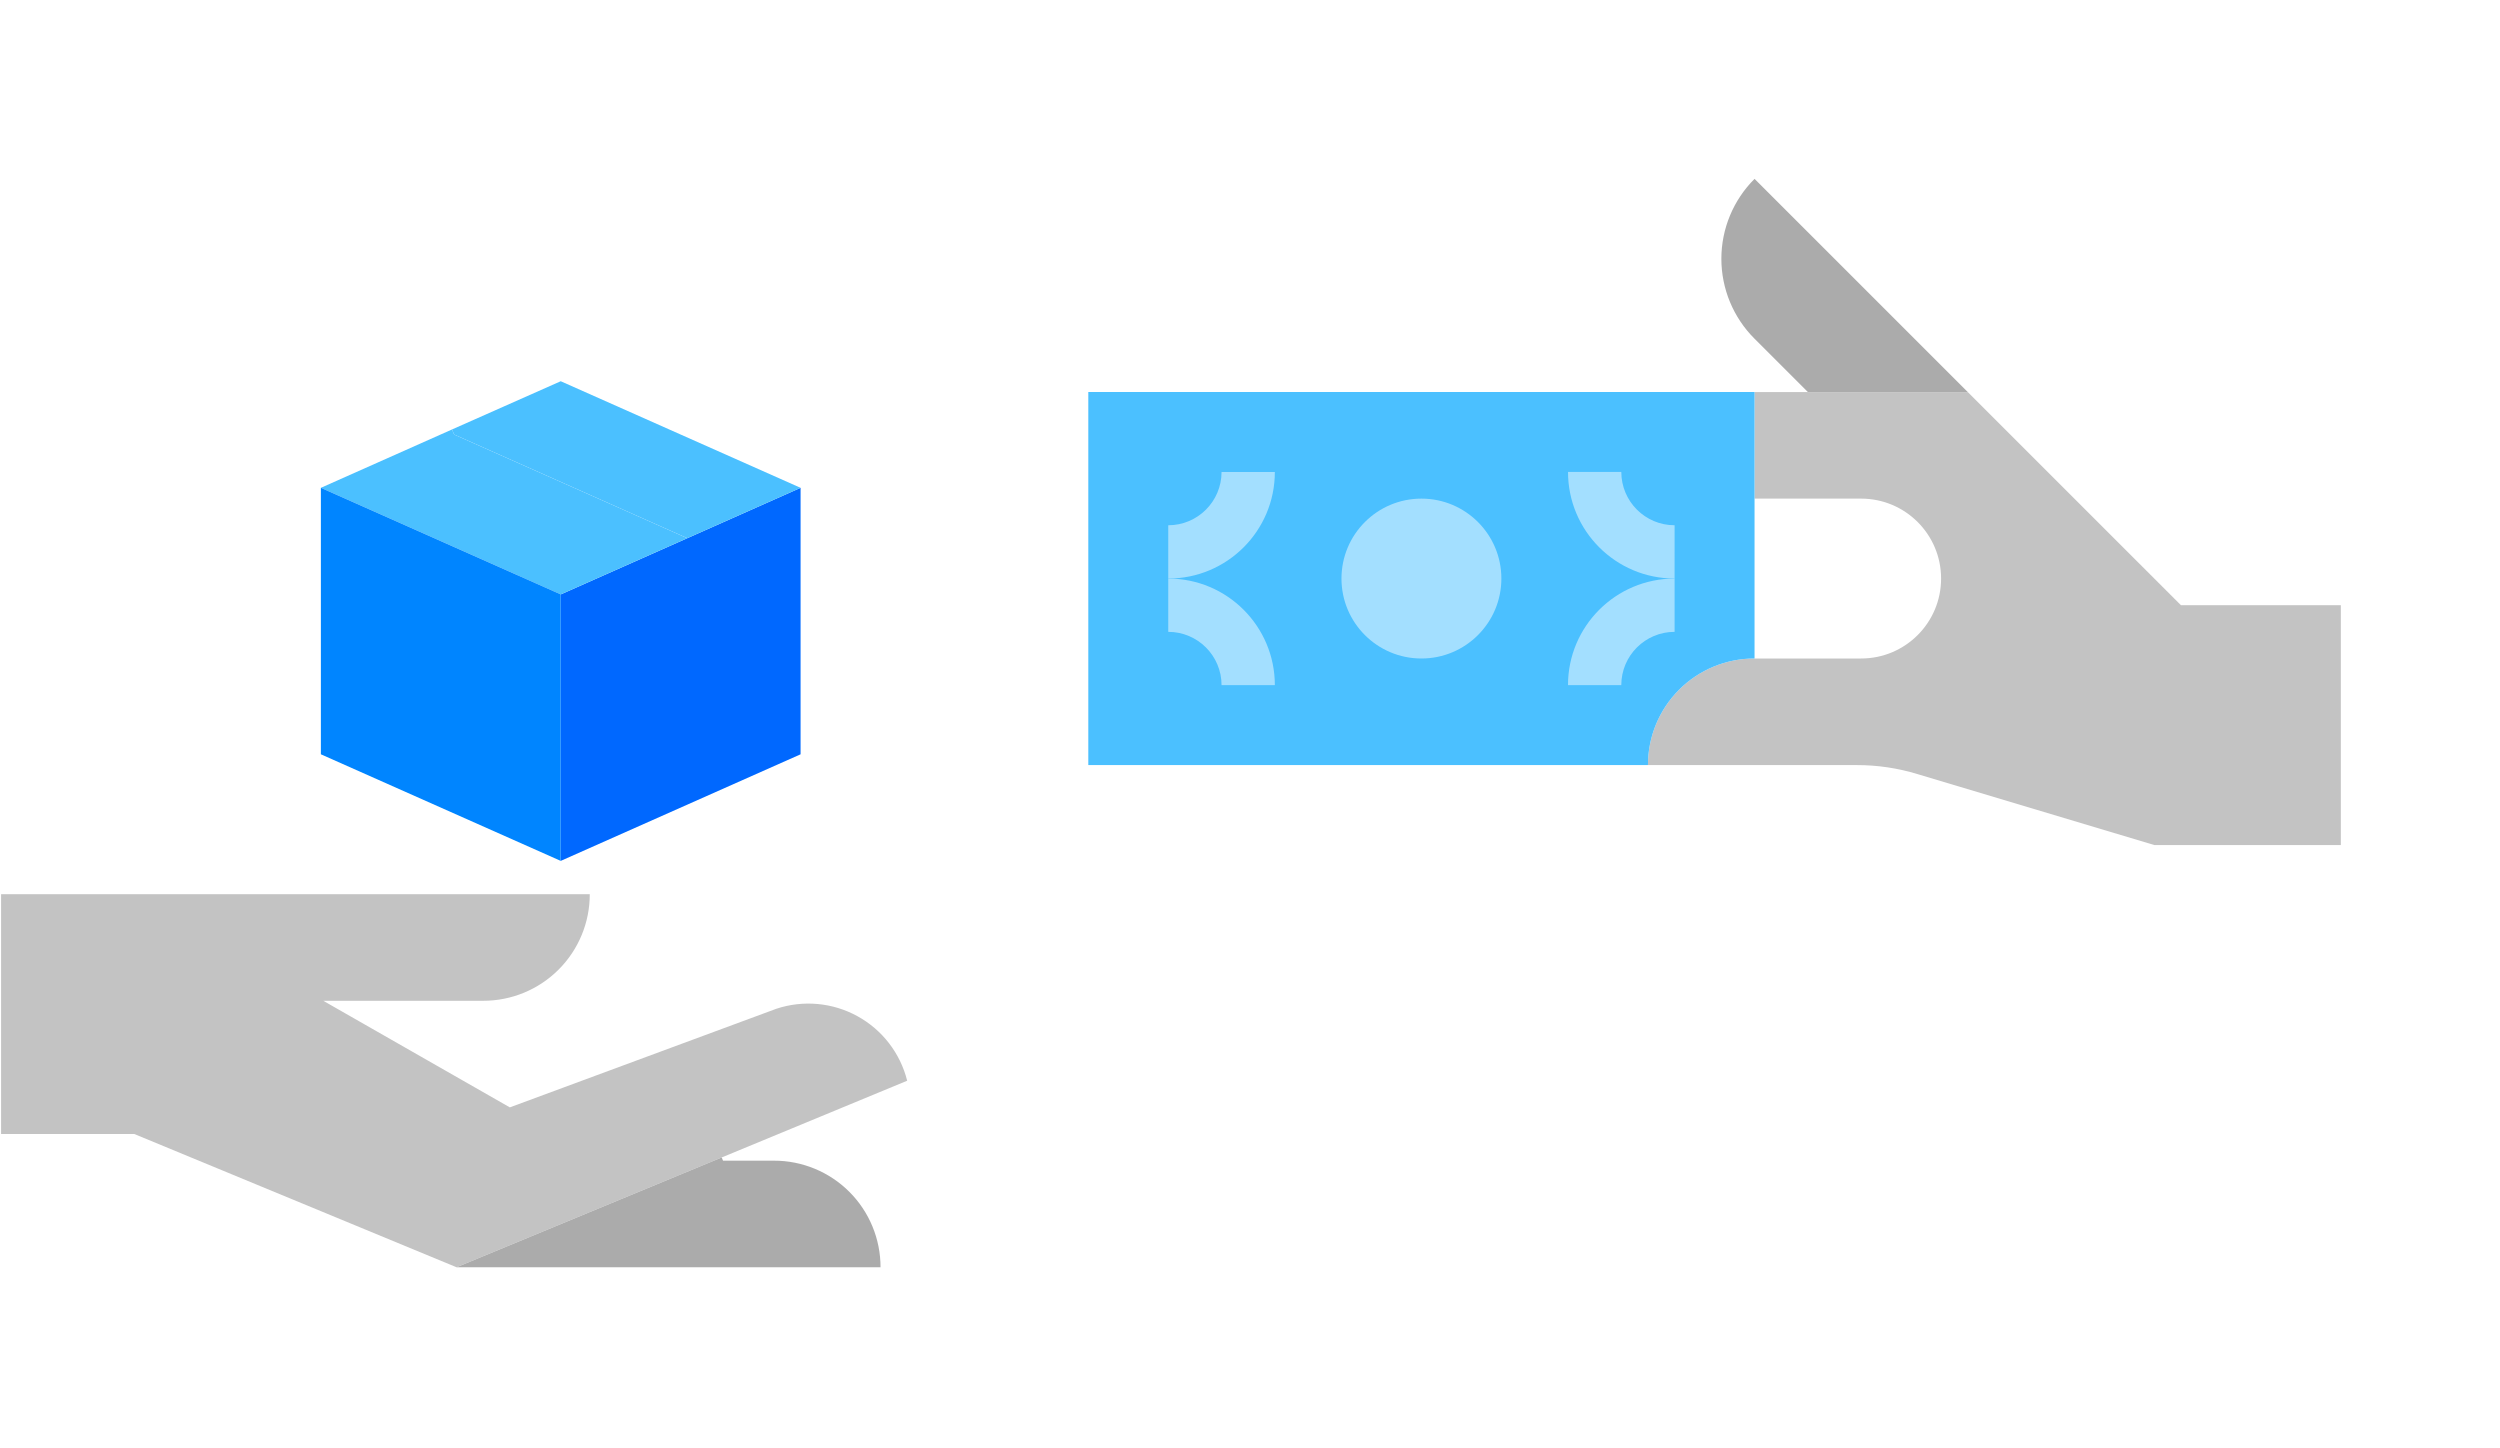
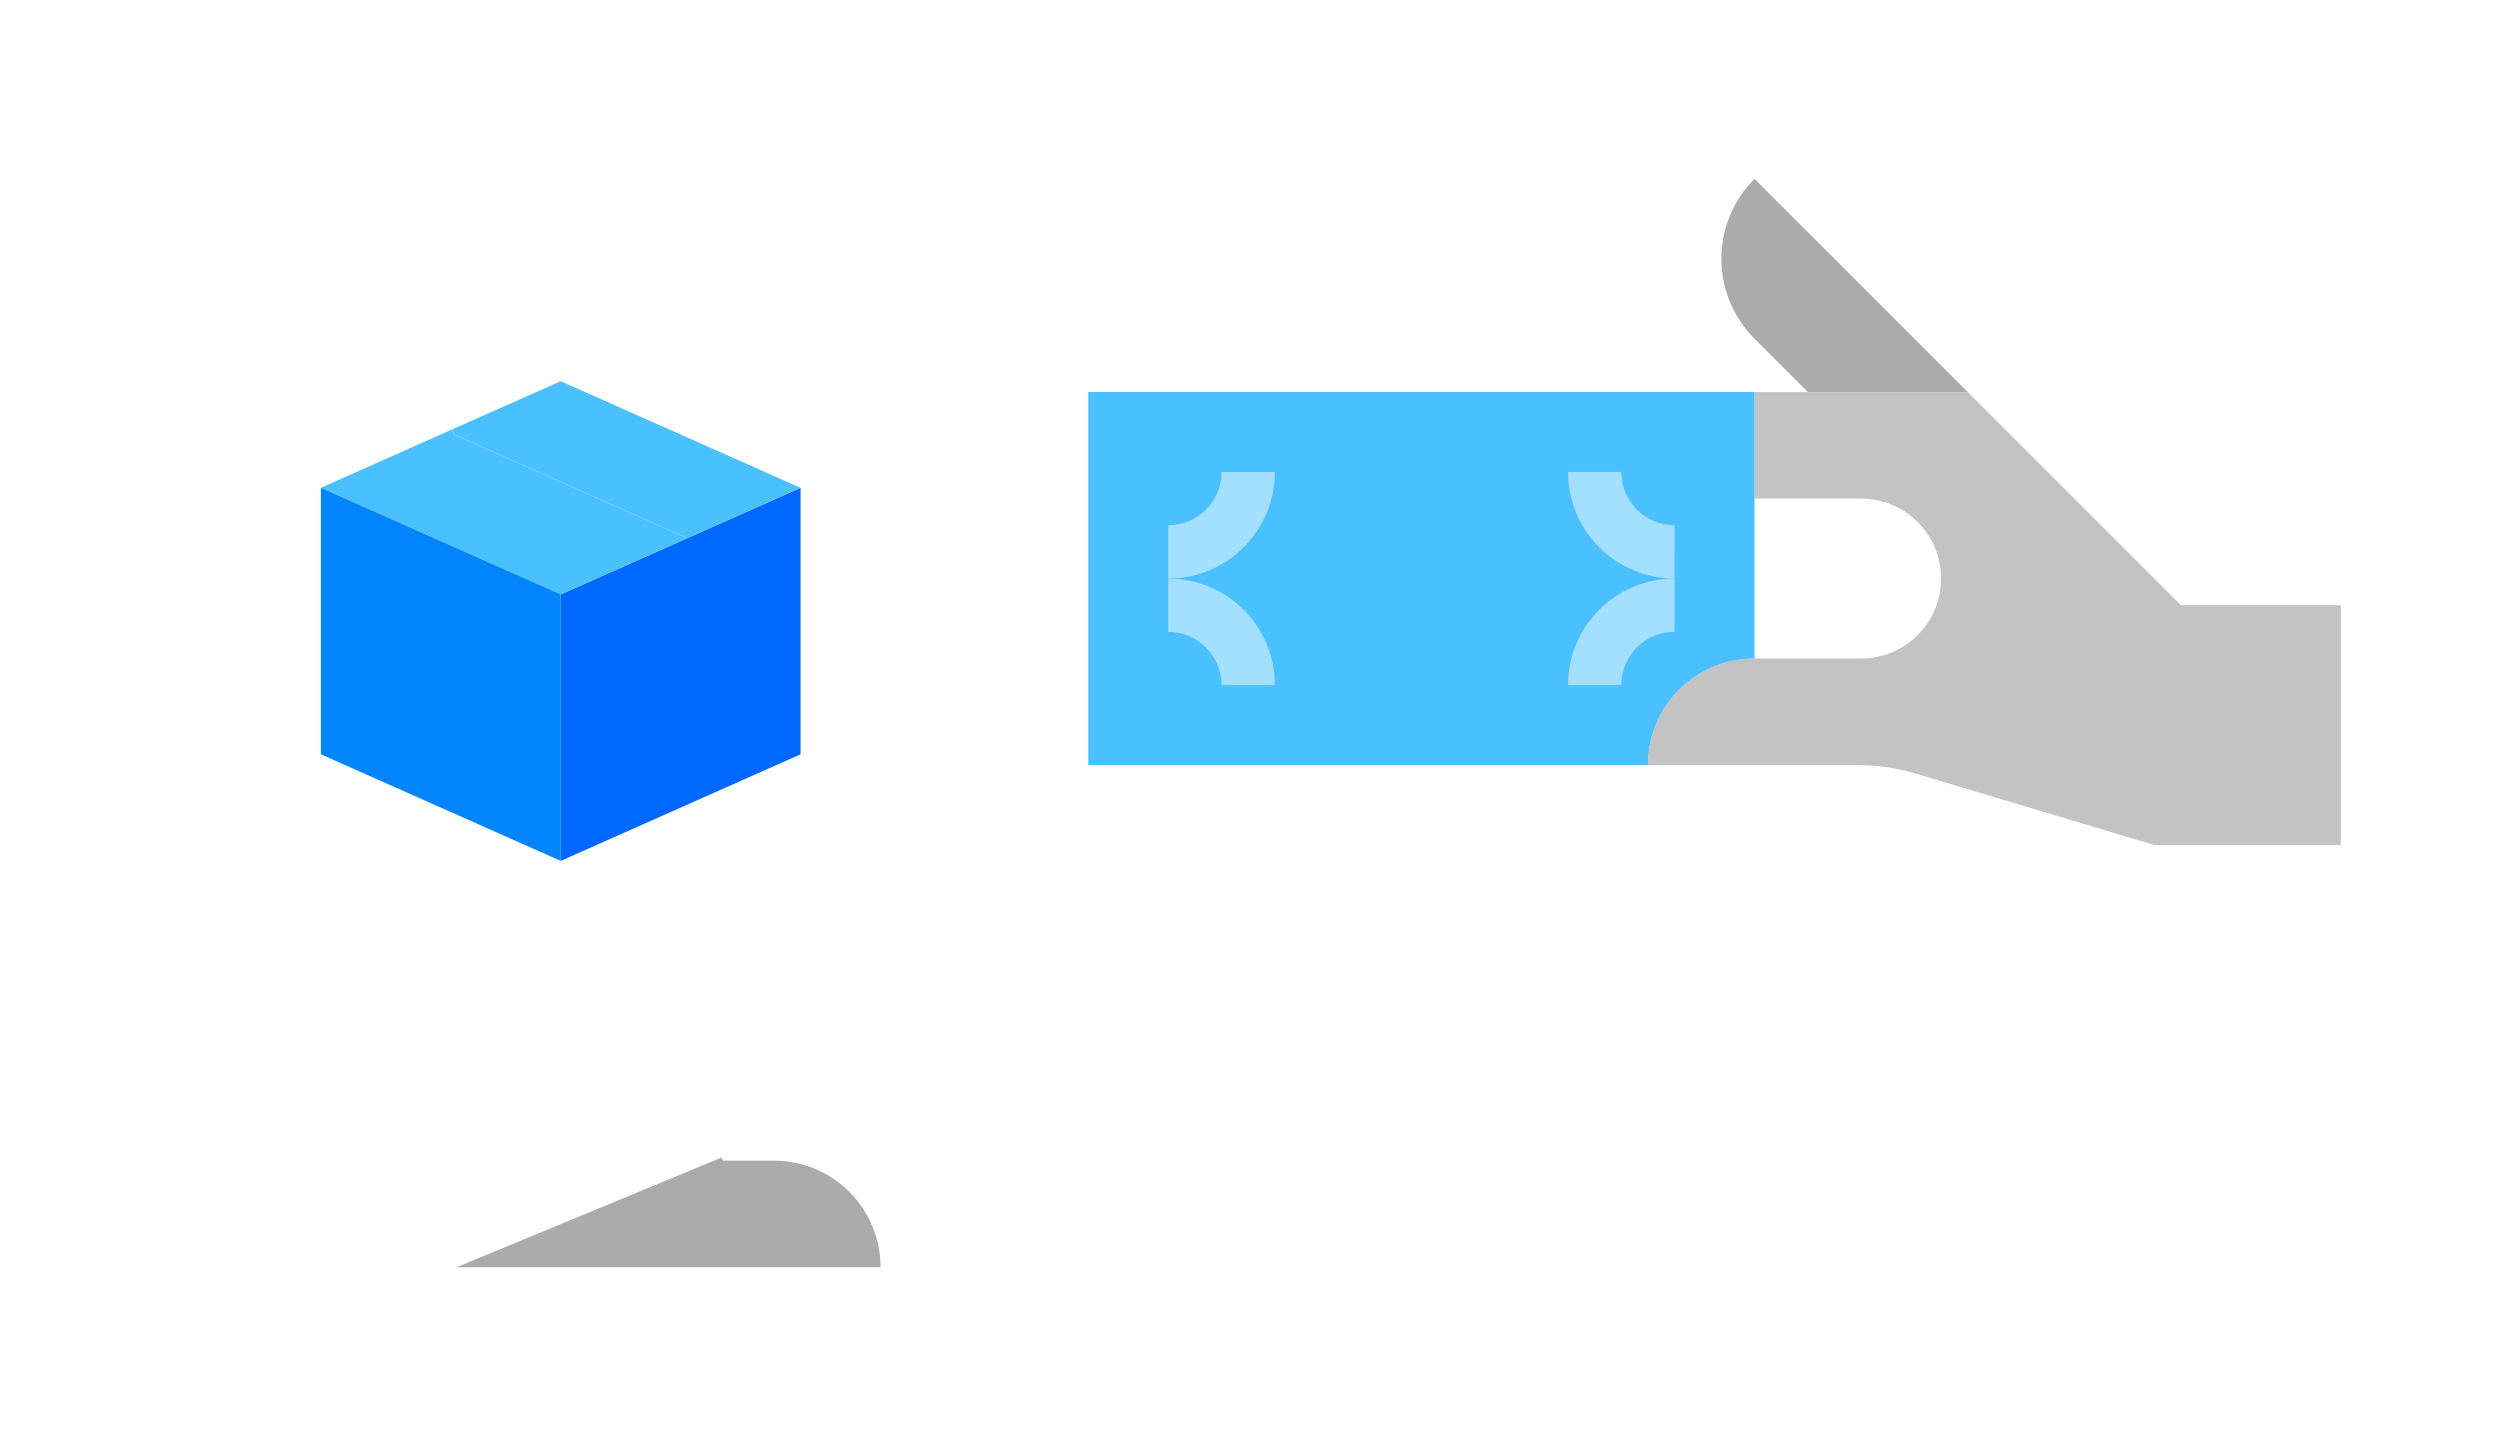
<svg xmlns="http://www.w3.org/2000/svg" xmlns:ns1="http://www.serif.com/" width="100%" height="100%" viewBox="0 0 1081 626" version="1.1" xml:space="preserve" style="fill-rule:evenodd;clip-rule:evenodd;stroke-linejoin:round;stroke-miterlimit:2;">
  <g transform="matrix(1,0,0,1,-2304,0)">
    <g transform="matrix(1,0,0,0.579,2304.51,0)">
      <rect id="Mesa-de-trabajo1" ns1:id="Mesa de trabajo1" x="0" y="0" width="1080" height="1080" style="fill:none;" />
      <clipPath id="_clip1">
        <rect id="Mesa-de-trabajo11" ns1:id="Mesa de trabajo1" x="0" y="0" width="1080" height="1080" />
      </clipPath>
      <g clip-path="url(#_clip1)">
        <g transform="matrix(2.527,0,0,4.364,-1406.69,-1816.58)">
          <g transform="matrix(2,0,0,2,674.07,554.967)">
            <path d="M0,-23.301L9.69,-27.611L9.69,-4.81L-10.83,4.31L-10.83,-18.49L0,-23.301Z" style="fill:rgb(0,104,255);fill-rule:nonzero;" />
          </g>
          <g transform="matrix(2,0,0,2,693.45,490.125)">
            <path d="M0,4.81L-9.69,9.12L-29.641,0.25L-29.823,-0.183L-20.52,-4.31L0,4.81Z" style="fill:rgb(75,192,255);fill-rule:nonzero;" />
          </g>
          <g transform="matrix(2,0,0,2,674.07,499.381)">
            <path d="M0,4.492L-10.83,9.303L-31.351,0.182L-20.133,-4.811L-19.95,-4.378L0,4.492Z" style="fill:rgb(75,192,255);fill-rule:nonzero;" />
          </g>
          <g transform="matrix(0,2,2,0,645.57,552.187)">
            <path d="M-17.101,3.419L5.7,3.419L-3.421,-17.101L-26.221,-17.101L-17.101,3.419Z" style="fill:rgb(0,133,255);fill-rule:nonzero;" />
          </g>
          <g transform="matrix(2,0,0,2,711.691,601.208)">
-             <path d="M0,0L-15.869,6.566L-38.556,15.96L-66.122,4.56L-77.522,4.56L-77.522,-15.96L-27.156,-15.96C-27.152,-13.541 -28.112,-11.219 -29.823,-9.508C-31.534,-7.797 -33.856,-6.837 -36.276,-6.84L-49.956,-6.84L-33.996,2.28L-11.195,-6.157C-8.894,-6.92 -6.378,-6.691 -4.254,-5.522C-2.129,-4.354 -0.588,-2.353 0,0" style="fill:rgb(195,195,195);fill-rule:nonzero;" />
-           </g>
+             </g>
          <g transform="matrix(2,0,0,2,707.131,614.34)">
            <path d="M0,9.394L-36.276,9.394L-13.589,0L-13.475,0.274L-9.12,0.274C-6.701,0.27 -4.379,1.23 -2.667,2.941C-0.956,4.653 0.003,6.975 0,9.394" style="fill:rgb(171,171,171);fill-rule:nonzero;" />
          </g>
          <g transform="matrix(2,0,0,2,957.008,524.395)">
            <path d="M0,-2.281L0,18.24L-15.96,18.24L-36.207,12.174C-37.899,11.657 -39.659,11.395 -41.428,11.399L-59.281,11.399C-59.285,8.98 -58.325,6.658 -56.614,4.947C-54.903,3.235 -52.58,2.276 -50.161,2.279L-41.041,2.279C-37.264,2.279 -34.201,-0.784 -34.201,-4.561C-34.201,-8.339 -37.264,-11.401 -41.041,-11.401L-50.161,-11.401L-50.161,-20.521L-31.921,-20.521L-13.68,-2.281L0,-2.281Z" style="fill:rgb(195,195,195);fill-rule:nonzero;" />
          </g>
          <g transform="matrix(2,0,0,2,893.167,446.872)">
            <path d="M0,18.24L-13.68,18.24L-18.24,13.68C-20.057,11.867 -21.079,9.406 -21.079,6.84C-21.079,4.273 -20.057,1.812 -18.24,0L0,18.24Z" style="fill:rgb(171,171,171);fill-rule:nonzero;" />
          </g>
          <g transform="matrix(2,0,0,2,856.686,528.954)">
            <path d="M0,-22.801L0,-0.001C-2.419,-0.004 -4.742,0.956 -6.453,2.667C-8.164,4.378 -9.124,6.7 -9.12,9.12L-57.001,9.12L-57.001,-22.801L0,-22.801Z" style="fill:rgb(75,192,255);fill-rule:nonzero;" />
          </g>
          <g transform="matrix(0,-2,-2,0,799.685,501.593)">
-             <path d="M-6.84,-6.84C-10.617,-6.84 -13.68,-3.777 -13.68,0C-13.68,3.778 -10.617,6.84 -6.84,6.84C-3.062,6.84 0,3.778 0,0C0,-3.777 -3.062,-6.84 -6.84,-6.84" style="fill:rgb(163,223,255);fill-rule:nonzero;" />
-           </g>
+             </g>
          <g transform="matrix(0,-2,-2,0,774.604,515.273)">
            <path d="M0,9.12L4.56,9.12C4.56,6.602 6.602,4.56 9.12,4.56L9.12,0C4.084,0 0,4.083 0,9.12" style="fill:rgb(163,223,255);fill-rule:nonzero;" />
          </g>
          <g transform="matrix(-2,0,0,2,756.364,515.273)">
            <path d="M-9.12,9.12L-4.56,9.12C-4.56,6.602 -2.518,4.56 0,4.56L0,0C-5.036,0 -9.12,4.083 -9.12,9.12" style="fill:rgb(163,223,255);fill-rule:nonzero;" />
          </g>
          <g transform="matrix(1.789,-0.894,-0.894,-1.789,846.121,510.231)">
            <path d="M-2.521,-1.558C-7.026,0.695 -8.851,6.174 -6.599,10.678L-2.521,8.639C-3.647,6.386 -2.734,3.647 -0.481,2.521L-2.521,-1.558Z" style="fill:rgb(163,223,255);fill-rule:nonzero;" />
          </g>
          <g transform="matrix(-2,0,0,2,833.885,515.273)">
            <path d="M0,9.12L4.56,9.12C4.56,4.083 0.477,0 -4.56,0L-4.56,4.56C-2.042,4.56 0,6.602 0,9.12" style="fill:rgb(163,223,255);fill-rule:nonzero;" />
          </g>
        </g>
      </g>
    </g>
  </g>
</svg>